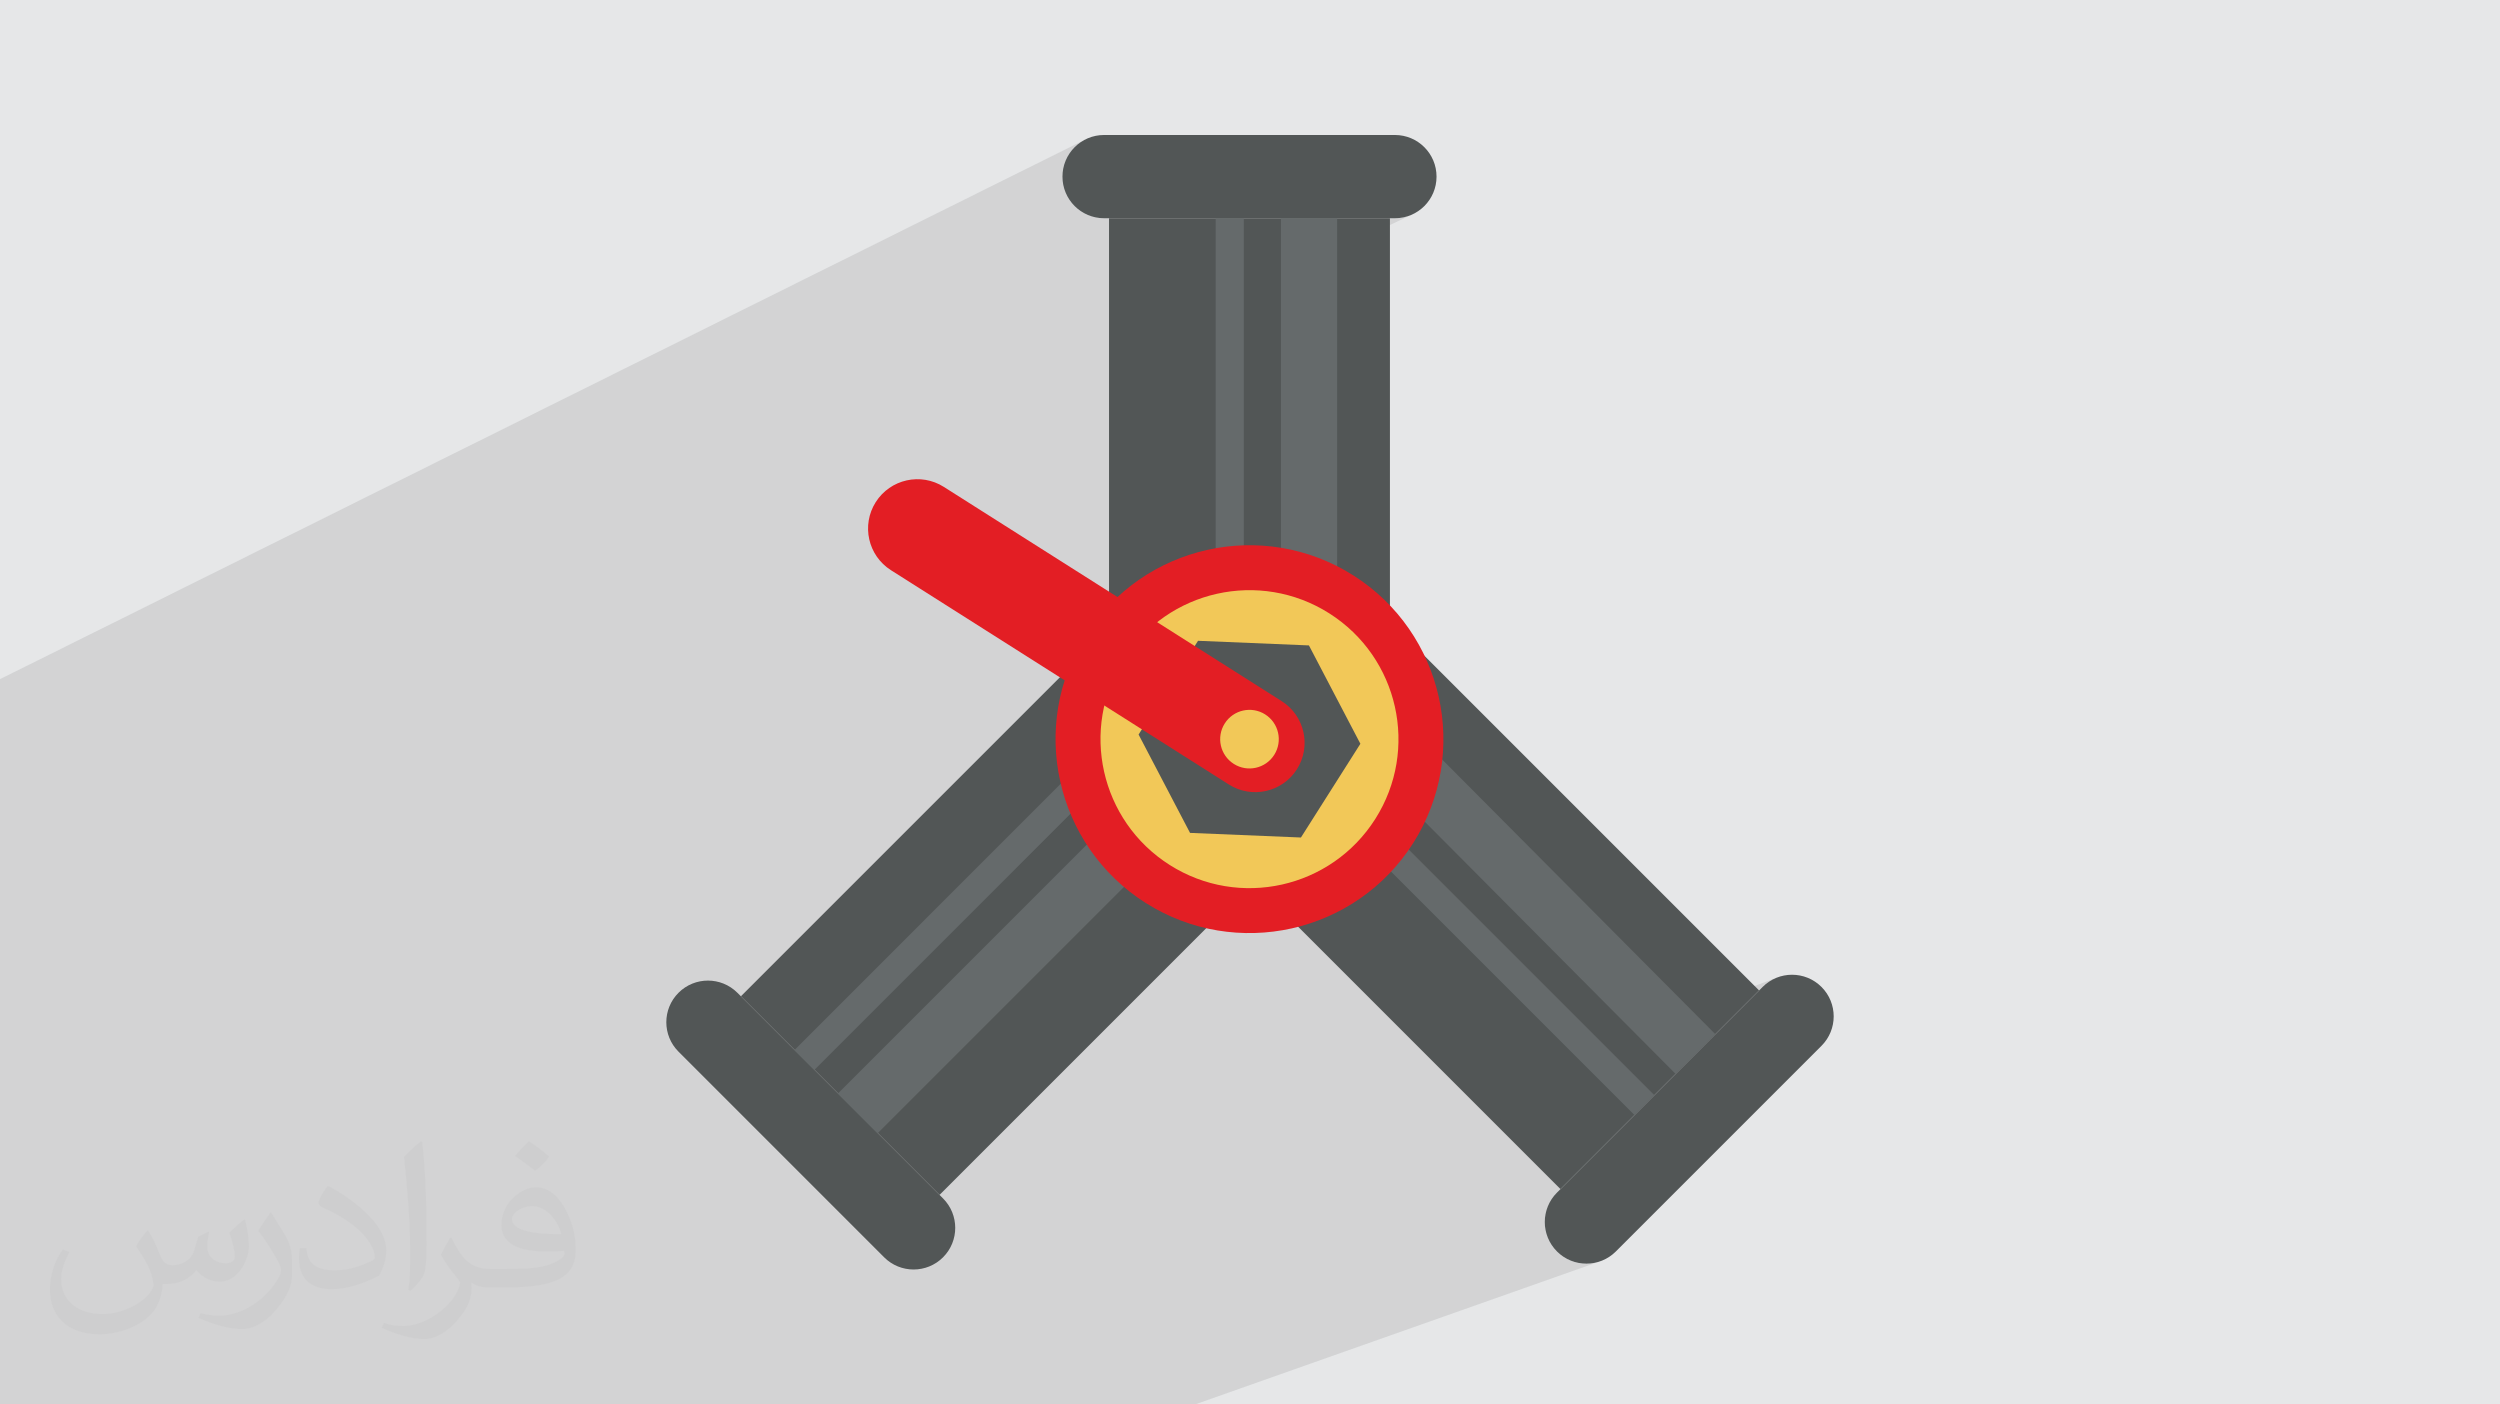
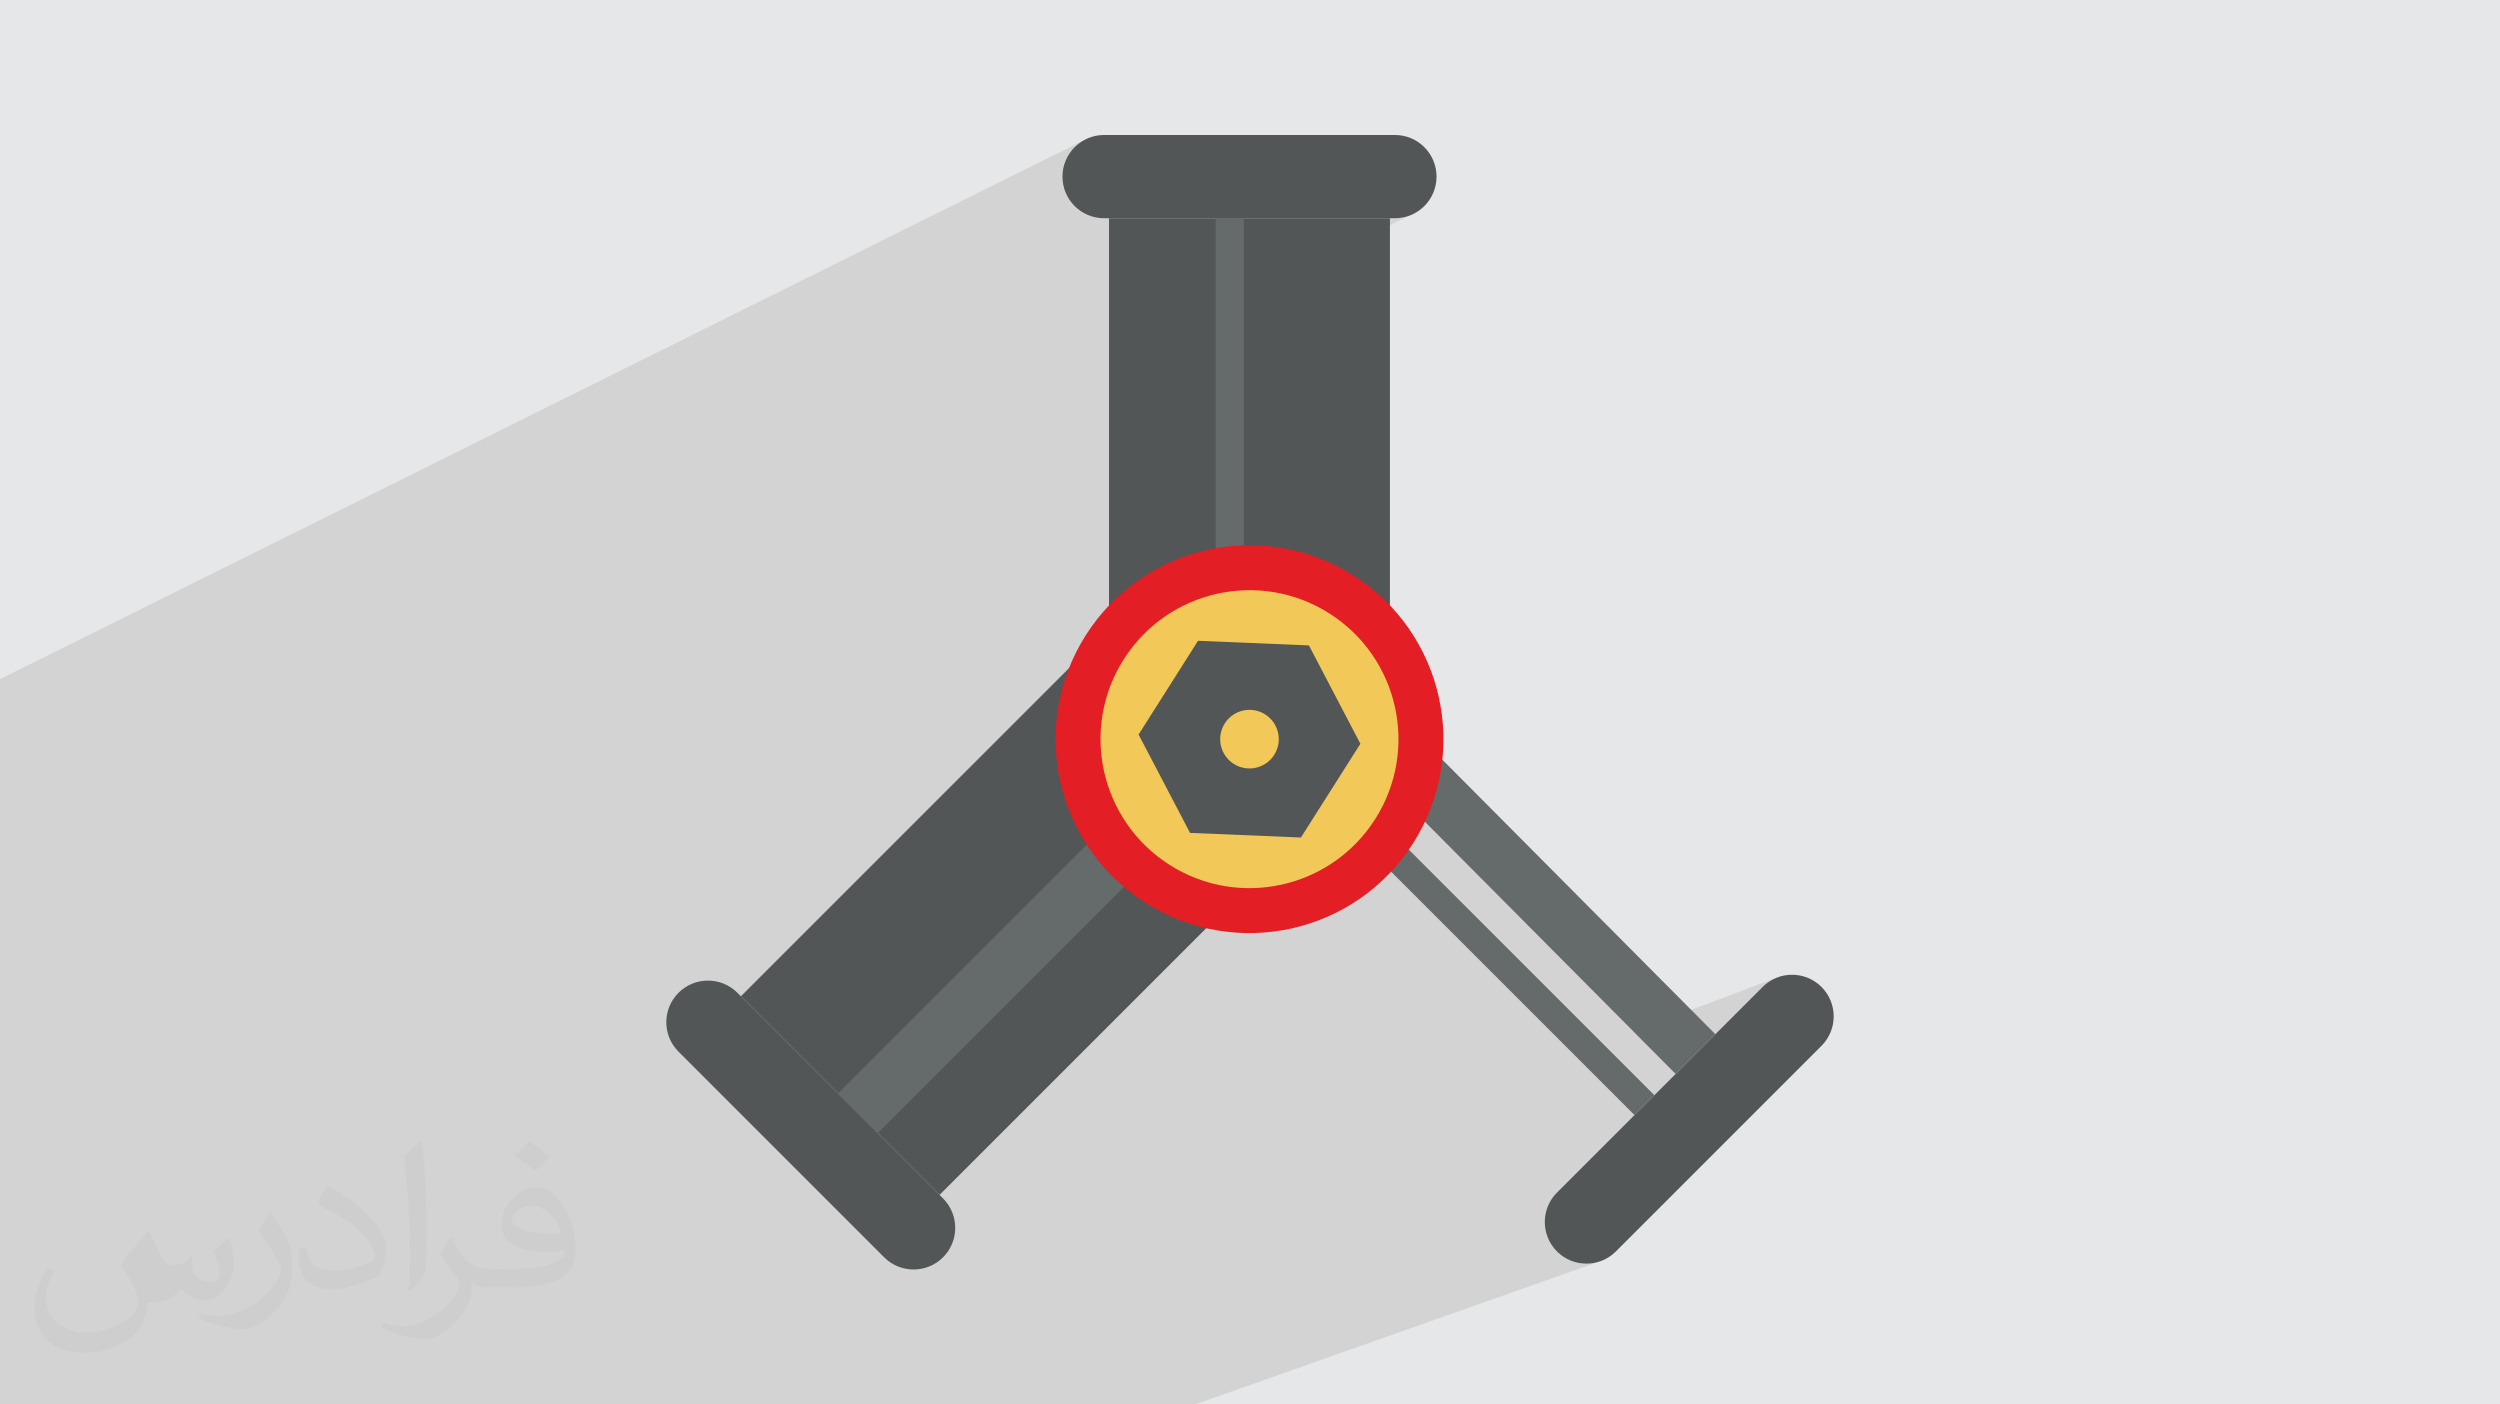
<svg xmlns="http://www.w3.org/2000/svg" xml:space="preserve" width="94.192mm" height="52.917mm" version="1.1" style="shape-rendering:geometricPrecision; text-rendering:geometricPrecision; image-rendering:optimizeQuality; fill-rule:evenodd; clip-rule:evenodd" viewBox="0 0 9404.92 5283.66">
  <defs>
    <style type="text/css">
   
    .fil0 {fill:#E6E7E8}
    .fil6 {fill:#E31E24;fill-rule:nonzero}
    .fil5 {fill:#F6F6F8;fill-rule:nonzero}
    .fil7 {fill:#F2C858;fill-rule:nonzero}
    .fil4 {fill:#656A6B;fill-rule:nonzero}
    .fil3 {fill:#525656;fill-rule:nonzero}
    .fil2 {fill:#373435;fill-opacity:0.031}
    .fil1 {fill:#2B2A29;fill-opacity:0.102}
   
  </style>
  </defs>
  <g id="Layer_x0020_1">
    <polygon class="fil0" points="-0,0 9404.92,0 9404.92,5283.66 -0,5283.66 " />
    <polygon class="fil1" points="3655.96,5283.66 3634.1,5283.66 3184.43,5283.66 3066.84,5283.66 2941.81,5283.66 2838.17,5283.66 2834.12,5283.66 2714.87,5283.66 2714.08,5283.66 2448.95,5283.66 2413.83,5283.66 2127.11,5283.66 1878.02,5283.66 1497.07,5283.66 728.5,5283.66 415.57,5283.66 24.65,5283.66 -0,5283.66 -0,5270.78 -0,5197.73 -0,5175.2 -0,5164.84 -0,5159.39 -0,5098.01 -0,5016.17 -0,4995.28 -0,4964.42 -0,4953.78 -0,4914.72 -0,4896.42 -0,4890.09 -0,4874.2 -0,4829.81 -0,4813.75 -0,4812 -0,4800.48 -0,4727.13 -0,4715.34 -0,4685.49 -0,4667.19 -0,4634.57 -0,4604.56 -0,4601.06 -0,4596.51 -0,4526.37 -0,4517.39 -0,4492.39 -0,4474.11 -0,4455.55 -0,4449.38 -0,4377.9 -0,4319.03 -0,4315.75 -0,4287.53 -0,4241.24 -0,4197.38 -0,4155.53 -0,4080.14 -0,4052.86 -0,3869.29 -0,3685.48 -0,3430.97 -0,3402.11 -0,3314.14 -0,3300.13 -0,3212.19 -0,3125.63 -0,3067.81 -0,3023.78 -0,2854.1 -0,2846.13 -0,2640.51 -0,2554.94 4078.82,526.72 4065.91,534.56 4053.85,543.58 4042.73,553.69 4032.61,564.81 4023.6,576.88 4015.76,589.79 4009.16,603.49 4003.89,617.87 4000.03,632.88 3997.66,648.44 3996.85,664.45 3997.66,680.47 4000.03,696.03 4003.89,711.03 4009.16,725.43 4015.76,739.12 4023.6,752.04 4032.61,764.09 4042.73,775.22 4053.85,785.33 4065.91,794.35 4078.82,802.2 4092.52,808.79 4106.91,814.06 4121.92,817.91 4137.48,820.29 4153.49,821.1 4172.1,821.1 4172.12,821.09 4172.12,821.1 4573.41,821.1 4679.08,821.1 4818.84,821.1 5030.19,821.1 5247.57,821.1 5263.58,820.29 5279.14,817.91 5294.15,814.06 5308.53,808.79 5030.19,940.15 5030.19,2272.95 5030.02,2285.2 5029.53,2298.3 5028.76,2312.02 5027.79,2325.81 5047.52,2340.53 5053.58,2345.55 5181.84,2290.2 5092.23,2379.8 5109.51,2397.31 5127.93,2417.94 5145.2,2439.33 5161.32,2461.42 5176.27,2484.2 5190.05,2507.59 5202.64,2531.57 5214.04,2556.05 5224.22,2581.02 5233.19,2606.41 5240.93,2632.18 5247.43,2658.28 5252.67,2684.65 5256.65,2711.26 5259.37,2738.04 5260.8,2764.97 5260.93,2791.98 5259.76,2819.02 5257.26,2846.06 5253.45,2873.03 5248.28,2899.9 5241.78,2926.61 5233.92,2953.11 5230.98,2961.45 6145.08,3880.57 6682.65,3678.42 6668.75,3684.87 6655.4,3692.76 6642.73,3702.08 6630.83,3712.82 6453.09,3890.56 6453.3,3890.81 6377.94,3965.72 6182.69,4160.98 6148.89,4194.8 6148.86,4194.81 5857.23,4486.45 5846.48,4498.34 5837.15,4511.01 5829.26,4524.35 5822.81,4538.25 5817.79,4552.6 5814.21,4567.28 5812.06,4582.18 5811.34,4597.2 5812.06,4612.21 5814.21,4627.11 5817.79,4641.79 5822.81,4656.14 5829.26,4670.05 5837.15,4683.39 5846.48,4696.07 5857.23,4707.97 5869.13,4718.73 5881.81,4728.04 5895.15,4735.92 5909.05,4742.37 5923.39,4747.39 5938.08,4750.98 5952.98,4753.12 5967.99,4753.84 5983,4753.12 5997.91,4750.98 6012.59,4747.39 6026.94,4742.37 4495.04,5283.66 4240.04,5283.66 " />
-     <path class="fil2" d="M557.14 4629.28c17.95,27.21 29.6,53.36 40.96,82.43 8.45,16.91 12.93,48.09 52.57,48.09 11.61,0 28.28,-3.42 43.06,-11.61 16.63,-8.73 29.32,-21.94 35.94,-42l15.85 -53.36 38.57 -19.02 2.64 2.64c-5.27,20.09 -6.59,39.36 -6.59,54.43 0,44.63 38.57,61.56 69.22,61.56 17.95,0 34.09,-8.73 34.09,-25.11 0,-21.13 -8.98,-57.06 -20.62,-89.29 17.95,-17.95 35.94,-35.94 56.53,-50.47l3.17 1.6c8.98,38.04 14,75.56 14,100.66 0,24.57 -10.83,51.79 -19.81,69.49 -18.49,34.87 -51.25,62.62 -90.87,62.62 -30.1,0 -63.65,-15.07 -86.66,-43.06l-1.32 0c-21.66,26.96 -55.22,51.25 -108.86,51.25l-16.63 0c-2.64,35.41 -10.29,60.49 -21.94,82.95 -31.95,62.34 -126.81,106.47 -216.1,106.47 -124.17,0 -186.51,-71.59 -186.51,-166.96 0,-58.91 19.27,-113.6 48.88,-152.42l24.29 10.04c-18.49,35.41 -30.91,68.68 -30.91,101.45 0,89.29 72.66,131.83 156.4,131.83 77.68,0 173.83,-49.41 191.28,-106.72 -6.59,-62.62 -30.1,-91.93 -66.04,-148.99 10.83,-19.02 24.83,-38.04 42.28,-58.38l3.17 0 0 0 0 0 -0.02 -0.09zm1432.14 -336.04c26.15,16.39 51.79,35.66 76.87,57.85 -14,19.81 -31.45,37.79 -53.11,53.64 -25.11,-20.34 -50.19,-37.79 -75.84,-56.27 17.42,-19.55 34.62,-38.29 52.04,-55.22l0 0 0 0 0 0 0 0 0 0 0.03 0zm13.47 244.11c-42.28,0 -76.87,27.75 -76.87,48.34 0,44.13 84.53,57.85 185.72,57.31 -12.68,-51.79 -57.06,-105.68 -108.86,-105.68l0.01 0.03zm-94.86 236.19c54.96,0 103.04,-1.6 139.74,-10.83 40.96,-10.29 75.56,-30.91 75.56,-45.17 0,-3.7 0,-8.19 -1.32,-11.89 -22.98,2.11 -49.41,2.11 -72.38,2.11 -74.49,0 -131.55,-16.91 -154.02,-58.66 -5.55,-11.61 -9.51,-24.57 -9.51,-39.36 0,-40.43 17.42,-79.79 48.09,-107 25.61,-22.45 53.89,-36.44 82.67,-36.44 52.04,0 93.51,41.75 122.57,107.54 15.85,35.94 26.68,77.4 26.68,129.72 0,34.87 -9.51,64.19 -31.17,85.85 -40.43,39.11 -114.92,53.89 -229.04,53.89l-51.79 0 0 0 -13.47 0c-28.28,0 -48.62,-5.02 -64.72,-17.42l-2.64 0c0.79,6.59 1.32,12.93 1.32,19.02 0,25.61 -8.45,58.38 -25.61,84.53 -50.72,75.3 -105.68,108.04 -153.24,108.04 -48.09,0 -107,-18.49 -160.11,-42.54l9.51 -18.49c17.17,7.13 40.96,11.89 73.7,11.89 85.85,0 198.66,-82.43 212.66,-163 -3.17,-6.59 -8.98,-15.32 -17.17,-24.57 -25.11,-29.85 -40.96,-54.68 -55.75,-80.83 12.68,-25.11 24.29,-45.17 35.13,-63.4l4.49 -0.53c36.72,74.77 69.99,117.55 144.23,117.55l11.61 0 0 0 53.89 0 0 0 0 0 0 0 0 0 0 0 0.09 0.01zm-371.98 79c6.34,-34.34 6.87,-72.91 6.87,-108.86l0 -53.36c0,-99.6 -12.68,-244.36 -22.98,-338.68 17.95,-19.27 43.06,-42 62.87,-57.31l5.81 1.6c13.47,118.62 16.63,256 16.63,383.06 0,33.3 -1.32,65.79 -4.49,89.55 -1.85,30.1 -19.27,52.83 -56.53,87.7l-8.19 -3.7zm-382.8 -157.19c1.85,46.77 24.83,83.49 105.15,83.49 49.93,0 92.19,-12.93 138.96,-35.13 8.45,-3.7 12.93,-8.73 12.93,-12.93 0,-29.32 -22.45,-68.15 -60.23,-103.55 -36.72,-33.3 -85.34,-62.62 -130.76,-82.18 -15.6,-6.59 -20.62,-13.47 -20.62,-20.09 0,-13.47 17.95,-41.75 32.77,-62.09l5.02 -0.53c52.04,27.21 110.17,67.64 153.24,112.53 39.11,41.47 63.4,83.49 63.4,129.19 0,33.81 -10.29,65.51 -26.96,95.11 -57.06,28.79 -117.83,50.72 -178.06,50.72 -73.17,0 -123.1,-34.34 -123.1,-114.92 0,-8.73 0,-22.19 3.17,-39.64l25.11 0 0 0 0 0 0 0 0 0 0 0 -0.02 0zm-132.37 -132.9l45.45 73.45c16.63,27.21 32.23,56.81 32.23,103.55l0 59.7c0,48.34 -30.91,100.13 -80.83,151.38 -39.11,34.62 -73.7,49.41 -105.68,49.41 -47.55,0 -101.98,-14.79 -164.85,-41.75l7.13 -18.49c19.81,5.27 42.79,9.77 71.06,9.77 90.36,-0.53 182.8,-66.57 225.08,-147.15 5.02,-9.26 6.87,-17.95 6.87,-24.04 0,-9.26 -5.02,-19.55 -8.98,-28.79 -22.98,-43.31 -48.62,-82.95 -76.87,-119.68 14.79,-23.25 29.6,-45.7 45.7,-67.9l3.7 0.53 0 0 0 0 0 0 0 0 0 0 -0.02 0.01z" />
+     <path class="fil2" d="M557.14 4629.28c17.95,27.21 29.6,53.36 40.96,82.43 8.45,16.91 12.93,48.09 52.57,48.09 11.61,0 28.28,-3.42 43.06,-11.61 16.63,-8.73 29.32,-21.94 35.94,-42c-5.27,20.09 -6.59,39.36 -6.59,54.43 0,44.63 38.57,61.56 69.22,61.56 17.95,0 34.09,-8.73 34.09,-25.11 0,-21.13 -8.98,-57.06 -20.62,-89.29 17.95,-17.95 35.94,-35.94 56.53,-50.47l3.17 1.6c8.98,38.04 14,75.56 14,100.66 0,24.57 -10.83,51.79 -19.81,69.49 -18.49,34.87 -51.25,62.62 -90.87,62.62 -30.1,0 -63.65,-15.07 -86.66,-43.06l-1.32 0c-21.66,26.96 -55.22,51.25 -108.86,51.25l-16.63 0c-2.64,35.41 -10.29,60.49 -21.94,82.95 -31.95,62.34 -126.81,106.47 -216.1,106.47 -124.17,0 -186.51,-71.59 -186.51,-166.96 0,-58.91 19.27,-113.6 48.88,-152.42l24.29 10.04c-18.49,35.41 -30.91,68.68 -30.91,101.45 0,89.29 72.66,131.83 156.4,131.83 77.68,0 173.83,-49.41 191.28,-106.72 -6.59,-62.62 -30.1,-91.93 -66.04,-148.99 10.83,-19.02 24.83,-38.04 42.28,-58.38l3.17 0 0 0 0 0 -0.02 -0.09zm1432.14 -336.04c26.15,16.39 51.79,35.66 76.87,57.85 -14,19.81 -31.45,37.79 -53.11,53.64 -25.11,-20.34 -50.19,-37.79 -75.84,-56.27 17.42,-19.55 34.62,-38.29 52.04,-55.22l0 0 0 0 0 0 0 0 0 0 0.03 0zm13.47 244.11c-42.28,0 -76.87,27.75 -76.87,48.34 0,44.13 84.53,57.85 185.72,57.31 -12.68,-51.79 -57.06,-105.68 -108.86,-105.68l0.01 0.03zm-94.86 236.19c54.96,0 103.04,-1.6 139.74,-10.83 40.96,-10.29 75.56,-30.91 75.56,-45.17 0,-3.7 0,-8.19 -1.32,-11.89 -22.98,2.11 -49.41,2.11 -72.38,2.11 -74.49,0 -131.55,-16.91 -154.02,-58.66 -5.55,-11.61 -9.51,-24.57 -9.51,-39.36 0,-40.43 17.42,-79.79 48.09,-107 25.61,-22.45 53.89,-36.44 82.67,-36.44 52.04,0 93.51,41.75 122.57,107.54 15.85,35.94 26.68,77.4 26.68,129.72 0,34.87 -9.51,64.19 -31.17,85.85 -40.43,39.11 -114.92,53.89 -229.04,53.89l-51.79 0 0 0 -13.47 0c-28.28,0 -48.62,-5.02 -64.72,-17.42l-2.64 0c0.79,6.59 1.32,12.93 1.32,19.02 0,25.61 -8.45,58.38 -25.61,84.53 -50.72,75.3 -105.68,108.04 -153.24,108.04 -48.09,0 -107,-18.49 -160.11,-42.54l9.51 -18.49c17.17,7.13 40.96,11.89 73.7,11.89 85.85,0 198.66,-82.43 212.66,-163 -3.17,-6.59 -8.98,-15.32 -17.17,-24.57 -25.11,-29.85 -40.96,-54.68 -55.75,-80.83 12.68,-25.11 24.29,-45.17 35.13,-63.4l4.49 -0.53c36.72,74.77 69.99,117.55 144.23,117.55l11.61 0 0 0 53.89 0 0 0 0 0 0 0 0 0 0 0 0.09 0.01zm-371.98 79c6.34,-34.34 6.87,-72.91 6.87,-108.86l0 -53.36c0,-99.6 -12.68,-244.36 -22.98,-338.68 17.95,-19.27 43.06,-42 62.87,-57.31l5.81 1.6c13.47,118.62 16.63,256 16.63,383.06 0,33.3 -1.32,65.79 -4.49,89.55 -1.85,30.1 -19.27,52.83 -56.53,87.7l-8.19 -3.7zm-382.8 -157.19c1.85,46.77 24.83,83.49 105.15,83.49 49.93,0 92.19,-12.93 138.96,-35.13 8.45,-3.7 12.93,-8.73 12.93,-12.93 0,-29.32 -22.45,-68.15 -60.23,-103.55 -36.72,-33.3 -85.34,-62.62 -130.76,-82.18 -15.6,-6.59 -20.62,-13.47 -20.62,-20.09 0,-13.47 17.95,-41.75 32.77,-62.09l5.02 -0.53c52.04,27.21 110.17,67.64 153.24,112.53 39.11,41.47 63.4,83.49 63.4,129.19 0,33.81 -10.29,65.51 -26.96,95.11 -57.06,28.79 -117.83,50.72 -178.06,50.72 -73.17,0 -123.1,-34.34 -123.1,-114.92 0,-8.73 0,-22.19 3.17,-39.64l25.11 0 0 0 0 0 0 0 0 0 0 0 -0.02 0zm-132.37 -132.9l45.45 73.45c16.63,27.21 32.23,56.81 32.23,103.55l0 59.7c0,48.34 -30.91,100.13 -80.83,151.38 -39.11,34.62 -73.7,49.41 -105.68,49.41 -47.55,0 -101.98,-14.79 -164.85,-41.75l7.13 -18.49c19.81,5.27 42.79,9.77 71.06,9.77 90.36,-0.53 182.8,-66.57 225.08,-147.15 5.02,-9.26 6.87,-17.95 6.87,-24.04 0,-9.26 -5.02,-19.55 -8.98,-28.79 -22.98,-43.31 -48.62,-82.95 -76.87,-119.68 14.79,-23.25 29.6,-45.7 45.7,-67.9l3.7 0.53 0 0 0 0 0 0 0 0 0 0 -0.02 0.01z" />
    <polygon class="fil3" points="4172.12,2941.19 5228.86,2941.19 5228.86,821.09 4172.12,821.09 " />
    <polygon class="fil3" points="4491.65,2043.64 2787.24,3748 3534.46,4495.22 5238.87,2790.85 " />
    <path class="fil3" d="M3996.85 664.45c0,-86.51 70.13,-156.64 156.64,-156.64l1094.07 0c86.51,0 156.64,70.13 156.64,156.64 0,86.52 -70.13,156.64 -156.64,156.64l-1094.07 0c-86.51,0 -156.64,-70.12 -156.64,-156.64z" />
    <path class="fil3" d="M2552.55 3734.79c61.15,-61.14 160.34,-61.14 221.52,0l773.6 773.65c61.19,61.18 61.19,160.37 0,221.52 -61.15,61.18 -160.35,61.18 -221.52,0l-773.6 -773.64c-61.19,-61.15 -61.19,-160.34 0,-221.53z" />
-     <polygon class="fil3" points="4434.59,3037.42 5870.4,4473.24 6617.62,3726.03 5181.84,2290.2 " />
    <path class="fil3" d="M6852.36 3712.82c-61.15,-61.15 -160.35,-61.15 -221.52,0l-773.6 773.63c-61.19,61.15 -61.19,160.34 0,221.52 61.18,61.16 160.34,61.16 221.52,0l773.6 -773.63c61.22,-61.15 61.22,-160.34 0,-221.52z" />
    <polygon class="fil4" points="4679.08,2231.06 4573.41,2125.39 4573.41,821.1 4679.08,821.1 " />
-     <path class="fil4" d="M3063.89 4024.62l-74.71 -74.71 1512.11 -1512.15c46.5,-46.49 72.11,-108.32 72.11,-174.08l0 -138.29 105.67 105.67 0 32.62c0,94.02 -36.59,182.35 -103.06,248.79l-1512.12 1512.14z" />
    <polygon class="fil4" points="3063.89,4024.62 2989.14,3949.91 3063.89,4024.62 " />
-     <path class="fil4" d="M4960.03 2512.02l-150.48 -150.48c6.13,-28.78 9.3,-58.43 9.3,-88.59l0 -1451.85 211.35 0 0 1451.85c0,62.67 -15.54,171.26 -15.54,171.26l6.55 6.59 -61.18 61.22z" />
    <path class="fil4" d="M3302.08 4262.82l-149.42 -149.43 1543.01 -1543c58.11,-58.15 97.11,-130.25 113.88,-208.84l150.48 150.48 -525.44 525.4 46.46 46.46 -1178.97 1178.94z" />
    <path class="fil5" d="M6148.89 4194.8l0 0 74.71 -74.76 0 0 -74.71 74.76zm222.58 -222.62l81.62 -81.62 0 0 -78.98 78.97 -2.64 2.65z" />
    <path class="fil4" d="M6148.89 4194.8l-1389.4 -1389.37 -278.45 278.45 -46.46 -46.46 525.44 -525.4 61.18 -61.22 1431.88 1439.76 -81.62 81.62 -68.02 67.64 -1391.75 -1399.4c-20.01,27.86 -41.85,54.63 -66.62,79.39l-10.88 10.92 1389.4 1389.32 -74.71 74.72 0 0.04z" />
    <polygon class="fil4" points="6374.11,3969.53 6453.09,3890.56 6453.3,3890.81 " />
    <path class="fil6" d="M4309.82 3396.72c-340.22,-215.79 -441.11,-666.52 -225.33,-1006.76 215.78,-340.19 666.52,-441.08 1006.72,-225.3 340.23,215.79 441.11,666.52 225.37,1006.72 -215.78,340.23 -666.52,441.09 -1006.76,225.34z" />
    <path class="fil7" d="M4400.35 3253.97c-261.36,-165.79 -338.86,-512.08 -173.1,-773.48 165.77,-261.33 512.06,-338.87 773.43,-173.1 261.39,165.77 338.89,512.09 173.13,773.42 -165.77,261.4 -512.06,338.94 -773.46,173.16z" />
    <polygon class="fil3" points="4894.09,3150.67 5117.72,2798.03 4924.17,2428.04 4506.94,2410.67 4283.33,2763.31 4476.89,3133.31 " />
-     <path class="fil6" d="M3294.47 1888.97l0 0c54.92,-86.55 169.6,-112.23 256.15,-57.31l1271.05 806.08c86.58,54.91 112.22,169.6 57.34,256.15 -54.92,86.54 -169.57,112.19 -256.15,57.3l-1271.05 -806.11c-86.54,-54.92 -112.19,-169.57 -57.34,-256.11z" />
    <path class="fil7" d="M4641.49 2873.77c-51.43,-32.58 -66.68,-100.74 -34.06,-152.13 32.61,-51.43 100.7,-66.65 152.13,-34.07 51.39,32.62 66.65,100.75 34.06,152.17 -32.61,51.39 -100.71,66.61 -152.13,34.03z" />
  </g>
</svg>